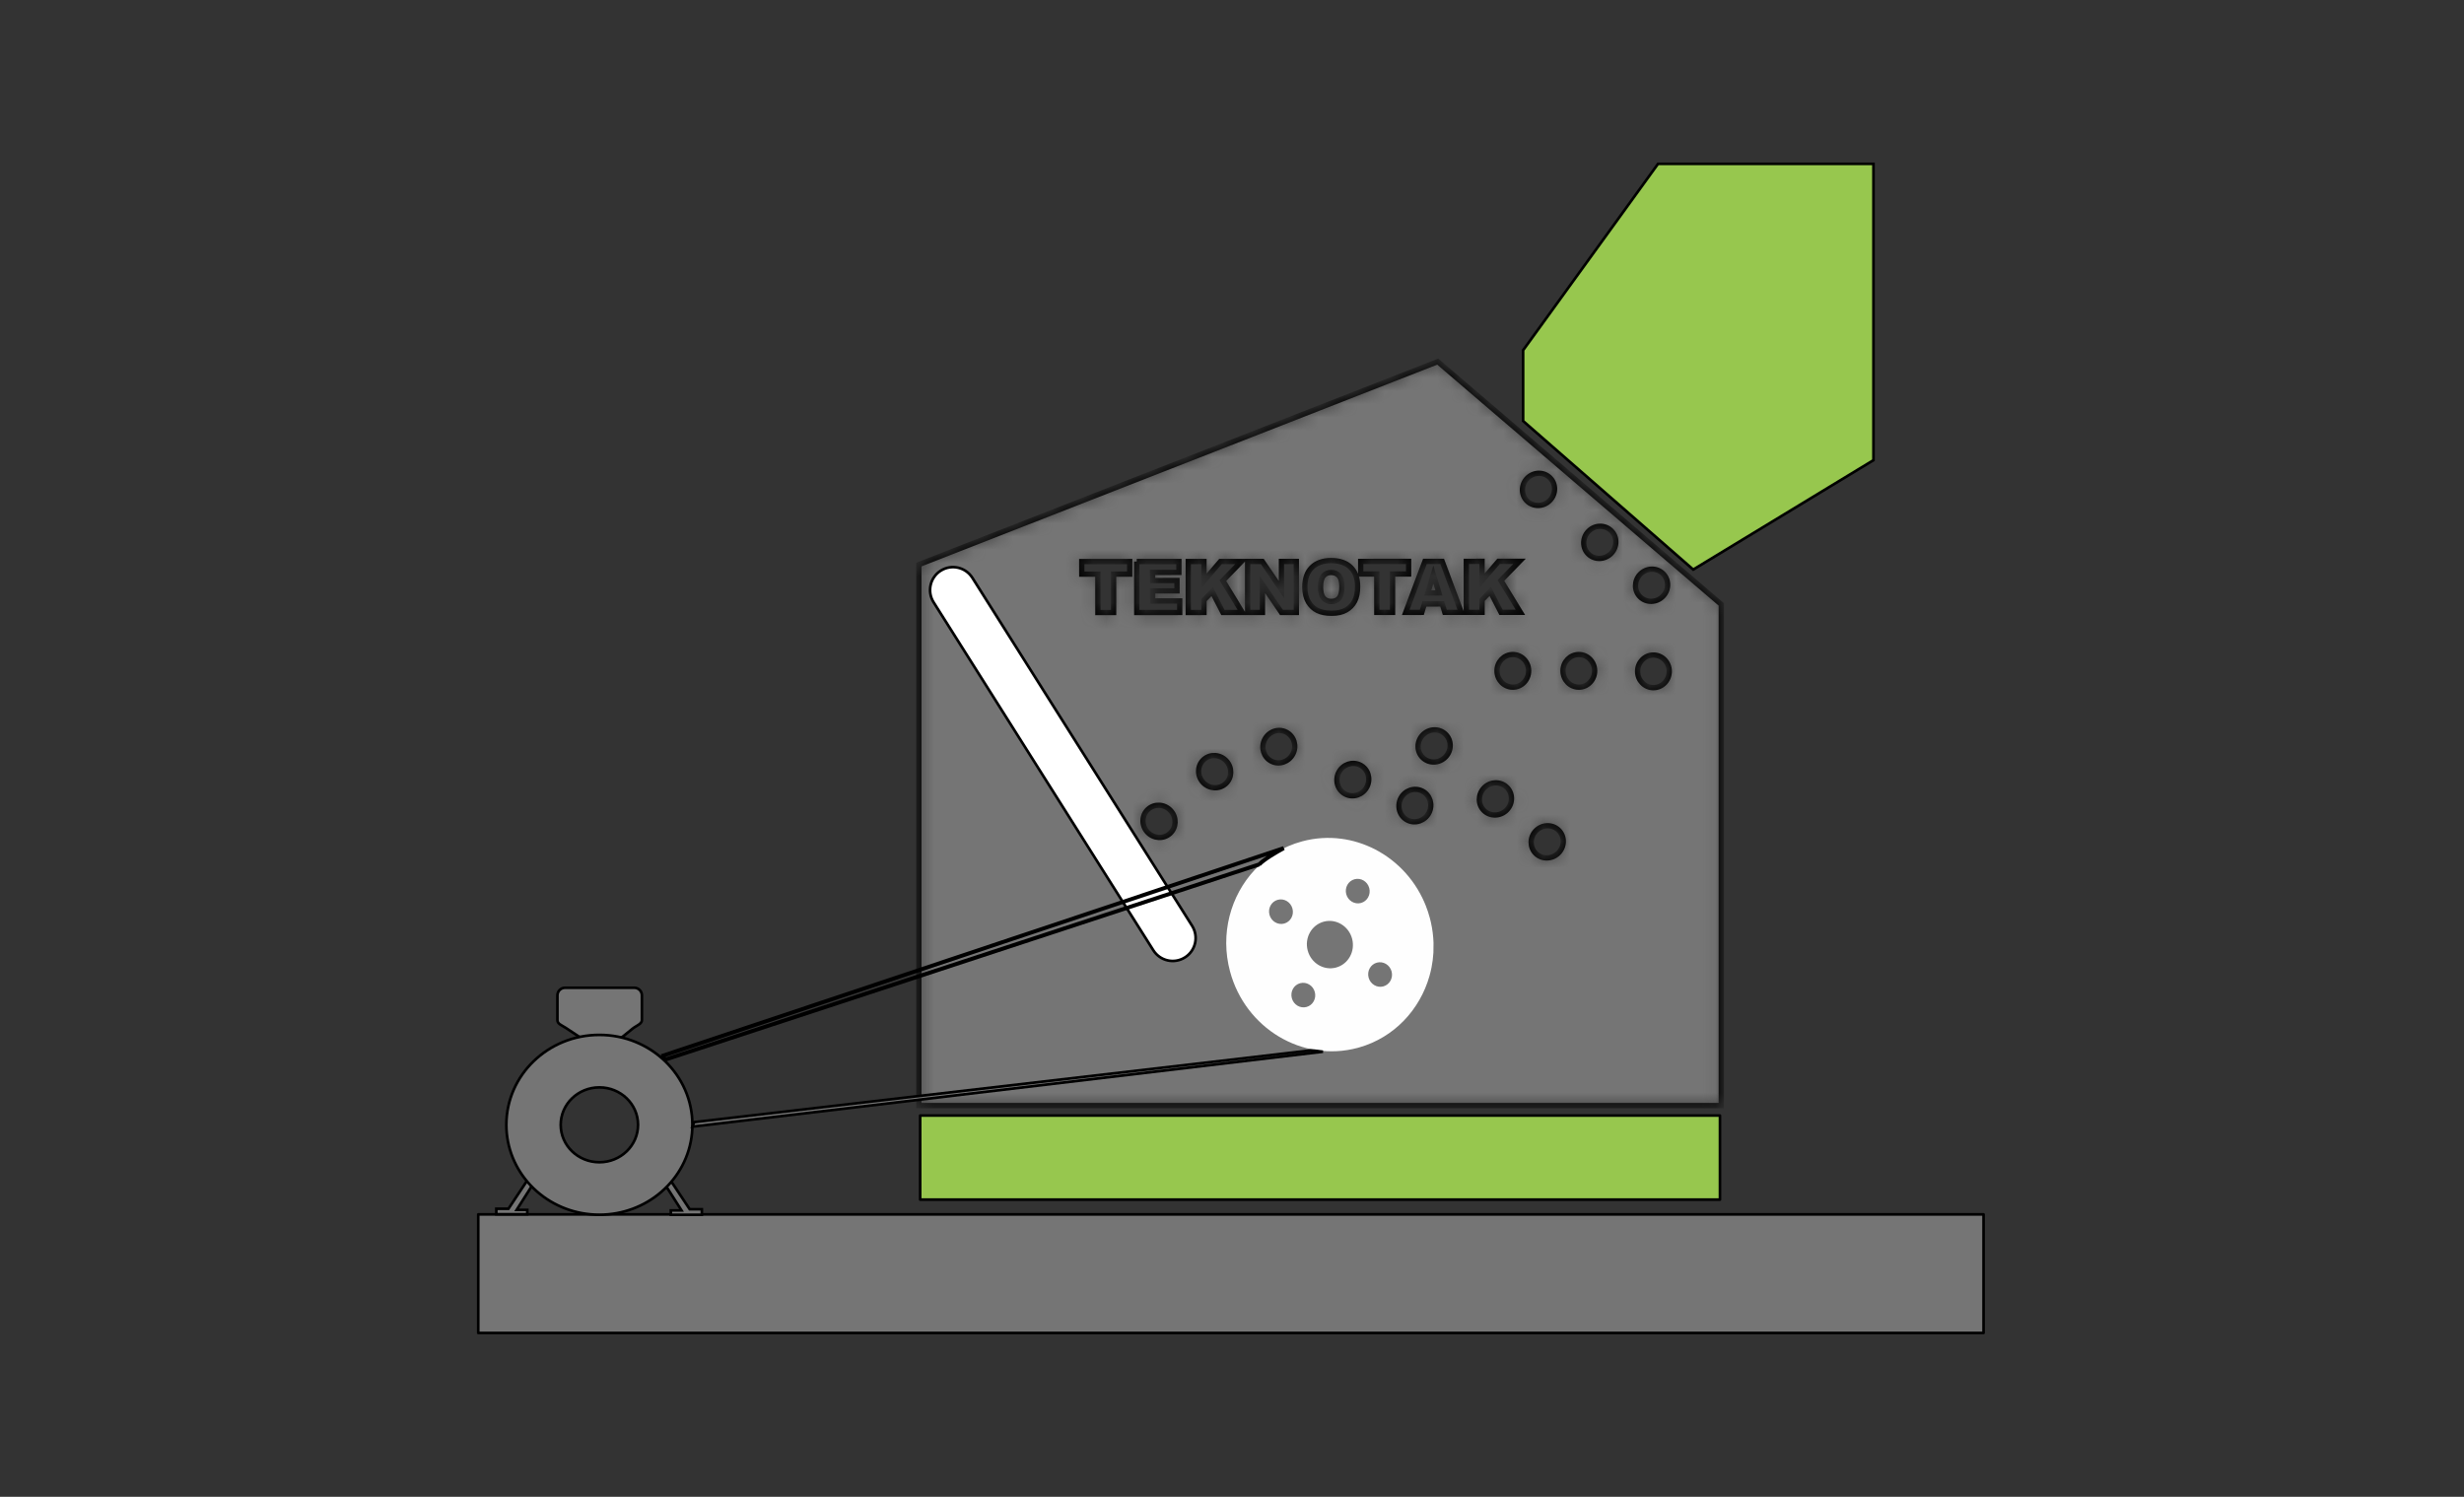
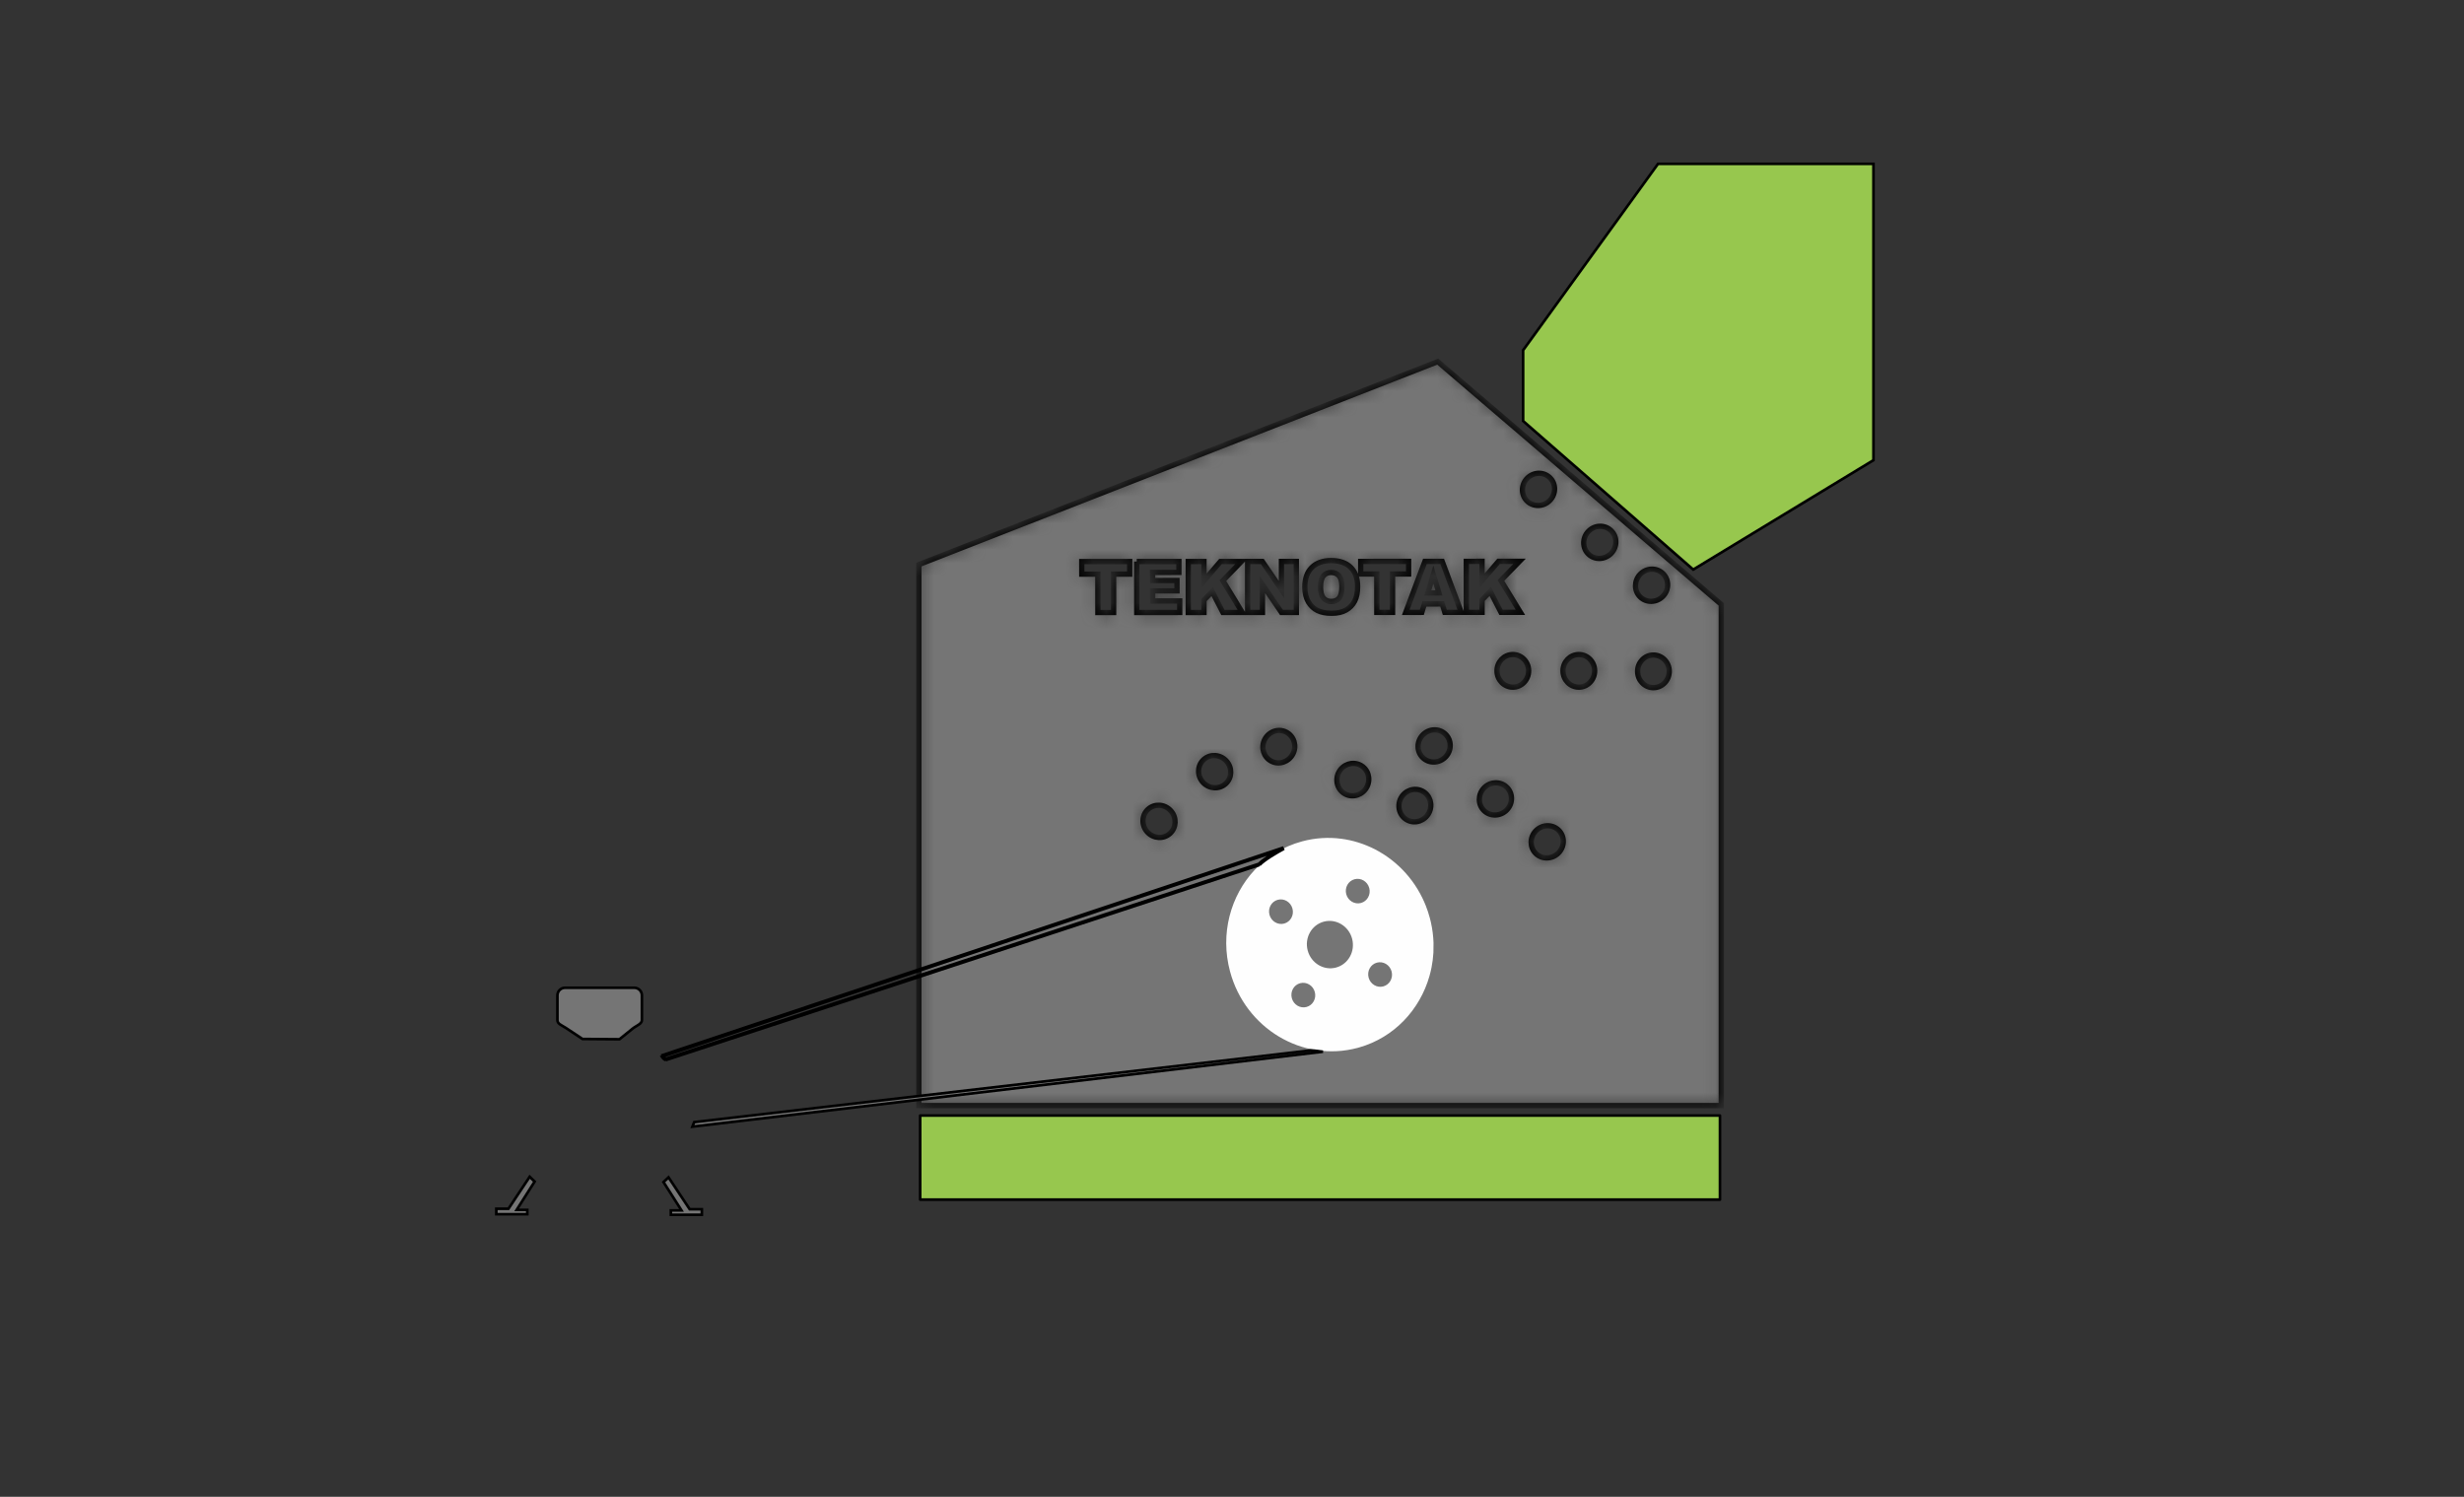
<svg xmlns="http://www.w3.org/2000/svg" width="186" height="113" viewBox="0 0 186 113" fill="none">
  <rect x="0" y="0" width="186" height="113" fill="#333333" stroke="none" />
  <mask id="path-1-inside-1_598_342" fill="white">
    <path fill-rule="evenodd" clip-rule="evenodd" d="M69.361 42.622L108.531 27.299L129.935 45.627V83.463H69.361V42.623L69.361 42.622ZM81.659 42.394L85.277 42.392L85.277 43.343L84.062 43.344L84.064 46.241L82.876 46.242L82.874 43.345L81.66 43.345L81.659 42.394ZM85.81 42.392L88.992 42.39L88.992 43.212L87.003 43.214L87.004 43.826L88.847 43.825L88.848 44.61L87.004 44.611L87.005 45.368L89.052 45.367L89.053 46.238L85.812 46.24L85.81 42.391L85.81 42.392ZM89.696 42.39L90.884 42.389L90.885 43.843L92.13 42.389L93.711 42.388L92.308 43.834L93.778 46.236L92.315 46.237L91.503 44.657L90.886 45.301L90.886 46.238L89.698 46.239L89.696 42.39V42.39ZM94.179 42.387L95.289 42.387L96.733 44.511L96.732 42.386L97.855 42.386L97.857 46.234L96.734 46.235L95.298 44.122L95.299 46.236L94.181 46.236L94.179 42.388L94.179 42.387ZM98.496 44.312C98.496 43.684 98.67 43.195 99.02 42.845C99.37 42.495 99.858 42.32 100.483 42.319C101.123 42.319 101.617 42.491 101.964 42.834C102.311 43.177 102.484 43.659 102.484 44.278C102.484 44.728 102.409 45.096 102.258 45.384C102.107 45.671 101.888 45.896 101.602 46.056C101.315 46.217 100.959 46.297 100.532 46.297C100.098 46.297 99.739 46.228 99.454 46.09C99.17 45.952 98.938 45.733 98.762 45.434C98.585 45.136 98.496 44.761 98.496 44.312L98.496 44.312ZM99.684 44.314C99.684 44.702 99.757 44.981 99.901 45.15C100.047 45.319 100.244 45.404 100.493 45.404C100.748 45.404 100.947 45.321 101.086 45.155C101.227 44.988 101.297 44.691 101.297 44.26C101.296 43.898 101.223 43.634 101.077 43.467C100.93 43.3 100.732 43.217 100.481 43.217C100.241 43.217 100.047 43.302 99.902 43.472C99.756 43.641 99.684 43.922 99.684 44.314H99.684ZM102.715 42.383L106.332 42.38L106.333 43.332L105.118 43.332L105.12 46.229L103.932 46.23L103.93 43.333L102.716 43.334L102.715 42.383ZM108.87 45.593L107.523 45.594L107.33 46.228L106.116 46.229L107.563 42.38L108.864 42.379L110.309 46.227L109.063 46.227L108.87 45.593L108.87 45.593ZM108.618 44.76L108.197 43.377L107.776 44.761L108.618 44.76ZM110.687 42.378L111.875 42.377L111.876 43.831L113.121 42.377L114.702 42.376L113.298 43.822L114.769 46.224L113.306 46.225L112.493 44.645L111.876 45.289L111.877 46.226L110.689 46.227L110.687 42.378V42.378ZM116.991 36.057C117.467 36.514 117.47 37.283 116.998 37.773C116.526 38.263 115.758 38.289 115.283 37.832C114.807 37.374 114.804 36.605 115.276 36.115C115.748 35.625 116.516 35.599 116.991 36.057ZM121.616 40.057C122.092 40.515 122.095 41.283 121.623 41.773C121.151 42.263 120.383 42.289 119.908 41.832C119.432 41.374 119.429 40.606 119.901 40.116C120.373 39.625 121.141 39.599 121.616 40.057ZM125.526 43.295C126.002 43.753 126.005 44.521 125.533 45.011C125.061 45.502 124.293 45.528 123.818 45.07C123.343 44.612 123.339 43.844 123.811 43.354C124.283 42.864 125.051 42.837 125.526 43.295ZM114.198 49.413C114.858 49.413 115.393 49.964 115.393 50.645C115.393 51.325 114.858 51.877 114.198 51.877C113.538 51.877 113.003 51.325 113.003 50.645C113.003 49.964 113.538 49.413 114.198 49.413ZM119.181 49.413C119.841 49.413 120.376 49.964 120.376 50.645C120.376 51.325 119.841 51.877 119.181 51.877C118.521 51.877 117.986 51.325 117.986 50.645C117.986 49.964 118.521 49.413 119.181 49.413ZM124.812 49.45C125.472 49.45 126.007 50.001 126.007 50.682C126.007 51.362 125.472 51.914 124.812 51.914C124.152 51.914 123.617 51.362 123.617 50.682C123.617 50.001 124.152 49.45 124.812 49.45ZM109.113 55.427C109.589 55.884 109.592 56.653 109.12 57.143C108.648 57.633 107.881 57.659 107.405 57.202C106.93 56.744 106.926 55.975 107.398 55.485C107.87 54.995 108.638 54.969 109.113 55.427ZM113.738 59.427C114.214 59.885 114.217 60.653 113.745 61.143C113.273 61.633 112.505 61.659 112.03 61.202C111.555 60.744 111.551 59.976 112.023 59.486C112.495 58.995 113.263 58.969 113.738 59.427ZM117.649 62.665C118.124 63.123 118.128 63.891 117.656 64.381C117.184 64.872 116.416 64.898 115.94 64.44C115.465 63.982 115.462 63.214 115.934 62.724C116.406 62.233 117.174 62.207 117.649 62.665ZM97.094 55.272C97.682 55.572 97.908 56.306 97.599 56.912C97.29 57.519 96.562 57.767 95.975 57.467C95.387 57.167 95.16 56.433 95.469 55.827C95.779 55.22 96.506 54.972 97.094 55.272ZM102.681 57.757C103.269 58.056 103.496 58.791 103.186 59.397C102.877 60.003 102.15 60.251 101.562 59.951C100.974 59.651 100.748 58.917 101.057 58.311C101.366 57.705 102.093 57.457 102.681 57.757ZM107.364 59.719C107.951 60.019 108.178 60.754 107.869 61.36C107.559 61.966 106.832 62.214 106.244 61.914C105.656 61.615 105.43 60.88 105.739 60.274C106.048 59.668 106.776 59.42 107.364 59.719ZM86.665 61.094C87.154 60.651 87.921 60.7 88.378 61.205C88.835 61.709 88.808 62.477 88.319 62.92C87.829 63.363 87.063 63.313 86.606 62.809C86.149 62.304 86.176 61.536 86.665 61.094ZM90.864 57.342C91.354 56.899 92.12 56.948 92.577 57.453C93.034 57.957 93.007 58.725 92.518 59.168C92.029 59.611 91.262 59.561 90.805 59.057C90.348 58.552 90.375 57.785 90.864 57.342Z" />
  </mask>
  <path fill-rule="evenodd" clip-rule="evenodd" d="M69.361 42.622L108.531 27.299L129.935 45.627V83.463H69.361V42.623L69.361 42.622ZM81.659 42.394L85.277 42.392L85.277 43.343L84.062 43.344L84.064 46.241L82.876 46.242L82.874 43.345L81.66 43.345L81.659 42.394ZM85.81 42.392L88.992 42.39L88.992 43.212L87.003 43.214L87.004 43.826L88.847 43.825L88.848 44.61L87.004 44.611L87.005 45.368L89.052 45.367L89.053 46.238L85.812 46.24L85.81 42.391L85.81 42.392ZM89.696 42.39L90.884 42.389L90.885 43.843L92.13 42.389L93.711 42.388L92.308 43.834L93.778 46.236L92.315 46.237L91.503 44.657L90.886 45.301L90.886 46.238L89.698 46.239L89.696 42.39V42.39ZM94.179 42.387L95.289 42.387L96.733 44.511L96.732 42.386L97.855 42.386L97.857 46.234L96.734 46.235L95.298 44.122L95.299 46.236L94.181 46.236L94.179 42.388L94.179 42.387ZM98.496 44.312C98.496 43.684 98.67 43.195 99.02 42.845C99.37 42.495 99.858 42.32 100.483 42.319C101.123 42.319 101.617 42.491 101.964 42.834C102.311 43.177 102.484 43.659 102.484 44.278C102.484 44.728 102.409 45.096 102.258 45.384C102.107 45.671 101.888 45.896 101.602 46.056C101.315 46.217 100.959 46.297 100.532 46.297C100.098 46.297 99.739 46.228 99.454 46.09C99.17 45.952 98.938 45.733 98.762 45.434C98.585 45.136 98.496 44.761 98.496 44.312L98.496 44.312ZM99.684 44.314C99.684 44.702 99.757 44.981 99.901 45.15C100.047 45.319 100.244 45.404 100.493 45.404C100.748 45.404 100.947 45.321 101.086 45.155C101.227 44.988 101.297 44.691 101.297 44.26C101.296 43.898 101.223 43.634 101.077 43.467C100.93 43.3 100.732 43.217 100.481 43.217C100.241 43.217 100.047 43.302 99.902 43.472C99.756 43.641 99.684 43.922 99.684 44.314H99.684ZM102.715 42.383L106.332 42.38L106.333 43.332L105.118 43.332L105.12 46.229L103.932 46.23L103.93 43.333L102.716 43.334L102.715 42.383ZM108.87 45.593L107.523 45.594L107.33 46.228L106.116 46.229L107.563 42.38L108.864 42.379L110.309 46.227L109.063 46.227L108.87 45.593L108.87 45.593ZM108.618 44.76L108.197 43.377L107.776 44.761L108.618 44.76ZM110.687 42.378L111.875 42.377L111.876 43.831L113.121 42.377L114.702 42.376L113.298 43.822L114.769 46.224L113.306 46.225L112.493 44.645L111.876 45.289L111.877 46.226L110.689 46.227L110.687 42.378V42.378ZM116.991 36.057C117.467 36.514 117.47 37.283 116.998 37.773C116.526 38.263 115.758 38.289 115.283 37.832C114.807 37.374 114.804 36.605 115.276 36.115C115.748 35.625 116.516 35.599 116.991 36.057ZM121.616 40.057C122.092 40.515 122.095 41.283 121.623 41.773C121.151 42.263 120.383 42.289 119.908 41.832C119.432 41.374 119.429 40.606 119.901 40.116C120.373 39.625 121.141 39.599 121.616 40.057ZM125.526 43.295C126.002 43.753 126.005 44.521 125.533 45.011C125.061 45.502 124.293 45.528 123.818 45.07C123.343 44.612 123.339 43.844 123.811 43.354C124.283 42.864 125.051 42.837 125.526 43.295ZM114.198 49.413C114.858 49.413 115.393 49.964 115.393 50.645C115.393 51.325 114.858 51.877 114.198 51.877C113.538 51.877 113.003 51.325 113.003 50.645C113.003 49.964 113.538 49.413 114.198 49.413ZM119.181 49.413C119.841 49.413 120.376 49.964 120.376 50.645C120.376 51.325 119.841 51.877 119.181 51.877C118.521 51.877 117.986 51.325 117.986 50.645C117.986 49.964 118.521 49.413 119.181 49.413ZM124.812 49.45C125.472 49.45 126.007 50.001 126.007 50.682C126.007 51.362 125.472 51.914 124.812 51.914C124.152 51.914 123.617 51.362 123.617 50.682C123.617 50.001 124.152 49.45 124.812 49.45ZM109.113 55.427C109.589 55.884 109.592 56.653 109.12 57.143C108.648 57.633 107.881 57.659 107.405 57.202C106.93 56.744 106.926 55.975 107.398 55.485C107.87 54.995 108.638 54.969 109.113 55.427ZM113.738 59.427C114.214 59.885 114.217 60.653 113.745 61.143C113.273 61.633 112.505 61.659 112.03 61.202C111.555 60.744 111.551 59.976 112.023 59.486C112.495 58.995 113.263 58.969 113.738 59.427ZM117.649 62.665C118.124 63.123 118.128 63.891 117.656 64.381C117.184 64.872 116.416 64.898 115.94 64.44C115.465 63.982 115.462 63.214 115.934 62.724C116.406 62.233 117.174 62.207 117.649 62.665ZM97.094 55.272C97.682 55.572 97.908 56.306 97.599 56.912C97.29 57.519 96.562 57.767 95.975 57.467C95.387 57.167 95.16 56.433 95.469 55.827C95.779 55.22 96.506 54.972 97.094 55.272ZM102.681 57.757C103.269 58.056 103.496 58.791 103.186 59.397C102.877 60.003 102.15 60.251 101.562 59.951C100.974 59.651 100.748 58.917 101.057 58.311C101.366 57.705 102.093 57.457 102.681 57.757ZM107.364 59.719C107.951 60.019 108.178 60.754 107.869 61.36C107.559 61.966 106.832 62.214 106.244 61.914C105.656 61.615 105.43 60.88 105.739 60.274C106.048 59.668 106.776 59.42 107.364 59.719ZM86.665 61.094C87.154 60.651 87.921 60.7 88.378 61.205C88.835 61.709 88.808 62.477 88.319 62.92C87.829 63.363 87.063 63.313 86.606 62.809C86.149 62.304 86.176 61.536 86.665 61.094ZM90.864 57.342C91.354 56.899 92.12 56.948 92.577 57.453C93.034 57.957 93.007 58.725 92.518 59.168C92.029 59.611 91.262 59.561 90.805 59.057C90.348 58.552 90.375 57.785 90.864 57.342Z" fill="#757575" stroke="black" stroke-width="0.4" mask="url(#path-1-inside-1_598_342)" />
-   <path d="M71.015 43.082L71.014 43.082C70.207 43.592 69.965 44.66 70.475 45.468L87.062 71.74C87.572 72.548 88.64 72.789 89.448 72.279L89.449 72.279C90.257 71.769 90.498 70.701 89.988 69.893L73.401 43.621C72.891 42.813 71.823 42.572 71.015 43.082Z" fill="white" stroke="black" stroke-width="0.2" />
  <path d="M114.975 26.44L125.158 12.371H141.422V34.741L127.817 42.998L114.975 31.782V26.44Z" fill="#97C74E" stroke="black" stroke-width="0.2" />
-   <path d="M36.101 91.678H149.733V100.629H36.101V91.678Z" fill="#757575" stroke="black" stroke-width="0.2" stroke-miterlimit="2.613" stroke-linecap="round" stroke-linejoin="round" />
  <path fill-rule="evenodd" clip-rule="evenodd" d="M98.715 71.76C98.459 70.804 99.001 69.828 99.926 69.58C100.851 69.332 101.808 69.906 102.065 70.862C102.321 71.819 101.779 72.795 100.854 73.043C99.929 73.291 98.972 72.716 98.715 71.76ZM96.937 69.723C96.458 69.851 95.961 69.553 95.829 69.058C95.696 68.563 95.977 68.057 96.456 67.929C96.935 67.8 97.431 68.098 97.564 68.593C97.697 69.089 97.416 69.595 96.937 69.723ZM101.24 63.319C100.282 63.194 99.287 63.251 98.301 63.515C97.558 63.714 96.87 64.017 96.248 64.406C95.678 64.762 95.163 65.189 94.711 65.673L94.71 65.674C92.889 67.625 92.09 70.498 92.85 73.332C94.003 77.637 98.316 80.223 102.479 79.108C102.518 79.097 102.557 79.087 102.596 79.076C105.246 78.321 107.179 76.23 107.904 73.692C107.965 73.478 108.017 73.261 108.061 73.041C108.134 72.67 108.183 72.292 108.204 71.909L108.212 71.165C108.194 70.658 108.13 70.145 108.015 69.632C107.989 69.518 107.961 69.404 107.931 69.291C107.847 68.979 107.747 68.675 107.631 68.382C107.552 68.182 107.467 67.988 107.374 67.798C106.479 65.955 104.955 64.56 103.163 63.829C102.957 63.745 102.747 63.669 102.534 63.603L102.524 63.6C102.106 63.47 101.677 63.376 101.241 63.319L101.24 63.319ZM101.624 67.505C101.492 67.01 101.773 66.504 102.252 66.376C102.731 66.247 103.227 66.545 103.36 67.04C103.493 67.536 103.212 68.041 102.732 68.17C102.253 68.298 101.757 68 101.624 67.505ZM103.312 73.802C103.179 73.307 103.46 72.801 103.939 72.673C104.418 72.544 104.915 72.842 105.047 73.337C105.18 73.833 104.899 74.338 104.42 74.467C103.941 74.595 103.445 74.298 103.312 73.802ZM97.516 75.355C97.383 74.86 97.664 74.354 98.143 74.226C98.623 74.097 99.119 74.395 99.251 74.89C99.384 75.386 99.103 75.891 98.624 76.02C98.145 76.148 97.649 75.851 97.516 75.355Z" fill="#FEFEFE" />
  <path d="M96.42 64.245L96.928 64.075C96.347 64.39 95.471 64.901 95.084 65.3M96.42 64.245C96.433 64.237 96.446 64.229 96.46 64.222C96.612 64.135 96.757 64.054 96.888 63.983C91.783 65.689 55.606 77.778 50.007 79.656C50.017 79.681 50.035 79.712 50.059 79.744M96.42 64.245C95.915 64.536 95.339 64.902 95.03 65.212M96.42 64.245L95.706 64.483L90.882 66.095C86.865 67.438 81.449 69.248 75.857 71.117C64.817 74.806 53.088 78.728 50.059 79.744M50.059 79.744C50.025 79.755 49.992 79.766 49.96 79.777C50.039 79.896 50.175 80.022 50.265 80.03M50.059 79.744C50.081 79.774 50.107 79.806 50.137 79.835C50.167 79.865 50.197 79.89 50.224 79.907C50.239 79.918 50.251 79.923 50.26 79.927M50.265 80.03L95.084 65.3M50.265 80.03L50.233 79.935L50.26 79.927M50.265 80.03L50.273 79.931C50.271 79.93 50.267 79.93 50.26 79.927M95.084 65.3L95.012 65.23C95.018 65.224 95.024 65.218 95.03 65.212M95.084 65.3L95.053 65.205L95.03 65.212M95.03 65.212L50.26 79.927" fill="#757575" stroke="black" stroke-width="0.2" />
  <path d="M42.707 77.597L42.707 77.597C42.635 77.549 42.559 77.507 42.49 77.467C42.481 77.463 42.473 77.458 42.465 77.454C42.387 77.409 42.318 77.369 42.259 77.325C42.144 77.24 42.078 77.149 42.078 77.006V75.143C42.078 74.828 42.336 74.569 42.652 74.569H47.882C48.197 74.569 48.456 74.828 48.456 75.143V77.006C48.456 77.142 48.377 77.239 48.237 77.339C48.177 77.382 48.111 77.422 48.04 77.465C48.028 77.472 48.016 77.479 48.003 77.487C47.92 77.537 47.833 77.591 47.755 77.654L47.755 77.654L46.762 78.457L43.971 78.436L42.707 77.597Z" fill="#757575" stroke="black" stroke-width="0.2" />
  <path d="M50.087 89.241C50.218 89.126 50.345 89.007 50.467 88.884L52.033 91.245L52.063 91.29H52.117H52.98V91.704H50.641V91.378H51.263H51.445L51.348 91.224L50.087 89.241Z" fill="#757575" stroke="black" stroke-width="0.2" />
  <path d="M39.097 91.186L39 91.339H39.182H39.182H39.804V91.665H37.465V91.252H38.328H38.382L38.412 91.207L39.981 88.841C40.102 88.966 40.228 89.086 40.358 89.202L39.097 91.186Z" fill="#757575" stroke="black" stroke-width="0.2" />
-   <path d="M40.554 89.967L40.507 89.926C40.344 89.782 40.188 89.631 40.04 89.472C38.91 88.267 38.223 86.669 38.223 84.916C38.223 81.171 41.364 78.128 45.245 78.128C49.125 78.128 52.267 81.171 52.267 84.916C52.267 86.69 51.562 88.306 50.408 89.516C50.245 89.687 50.072 89.85 49.891 90.005C48.653 91.062 47.027 91.704 45.245 91.704C43.442 91.704 41.798 91.047 40.554 89.967ZM48.164 84.916C48.164 83.352 46.853 82.09 45.245 82.09C43.636 82.09 42.326 83.352 42.326 84.916C42.326 86.48 43.636 87.742 45.245 87.742C46.853 87.742 48.164 86.48 48.164 84.916Z" fill="#757575" stroke="black" stroke-width="0.2" />
  <path d="M52.272 85.055C52.318 84.943 52.361 84.829 52.402 84.714L98.935 79.3C99.118 79.301 99.288 79.324 99.493 79.351C99.585 79.363 99.685 79.376 99.796 79.388C99.819 79.391 99.843 79.394 99.866 79.396L52.272 85.055Z" fill="#757575" stroke="black" stroke-width="0.2" />
  <path d="M69.461 84.216H129.835V90.562H69.461V84.216Z" fill="#97C74E" stroke="black" stroke-width="0.2" stroke-miterlimit="2.613" stroke-linecap="round" stroke-linejoin="round" />
</svg>